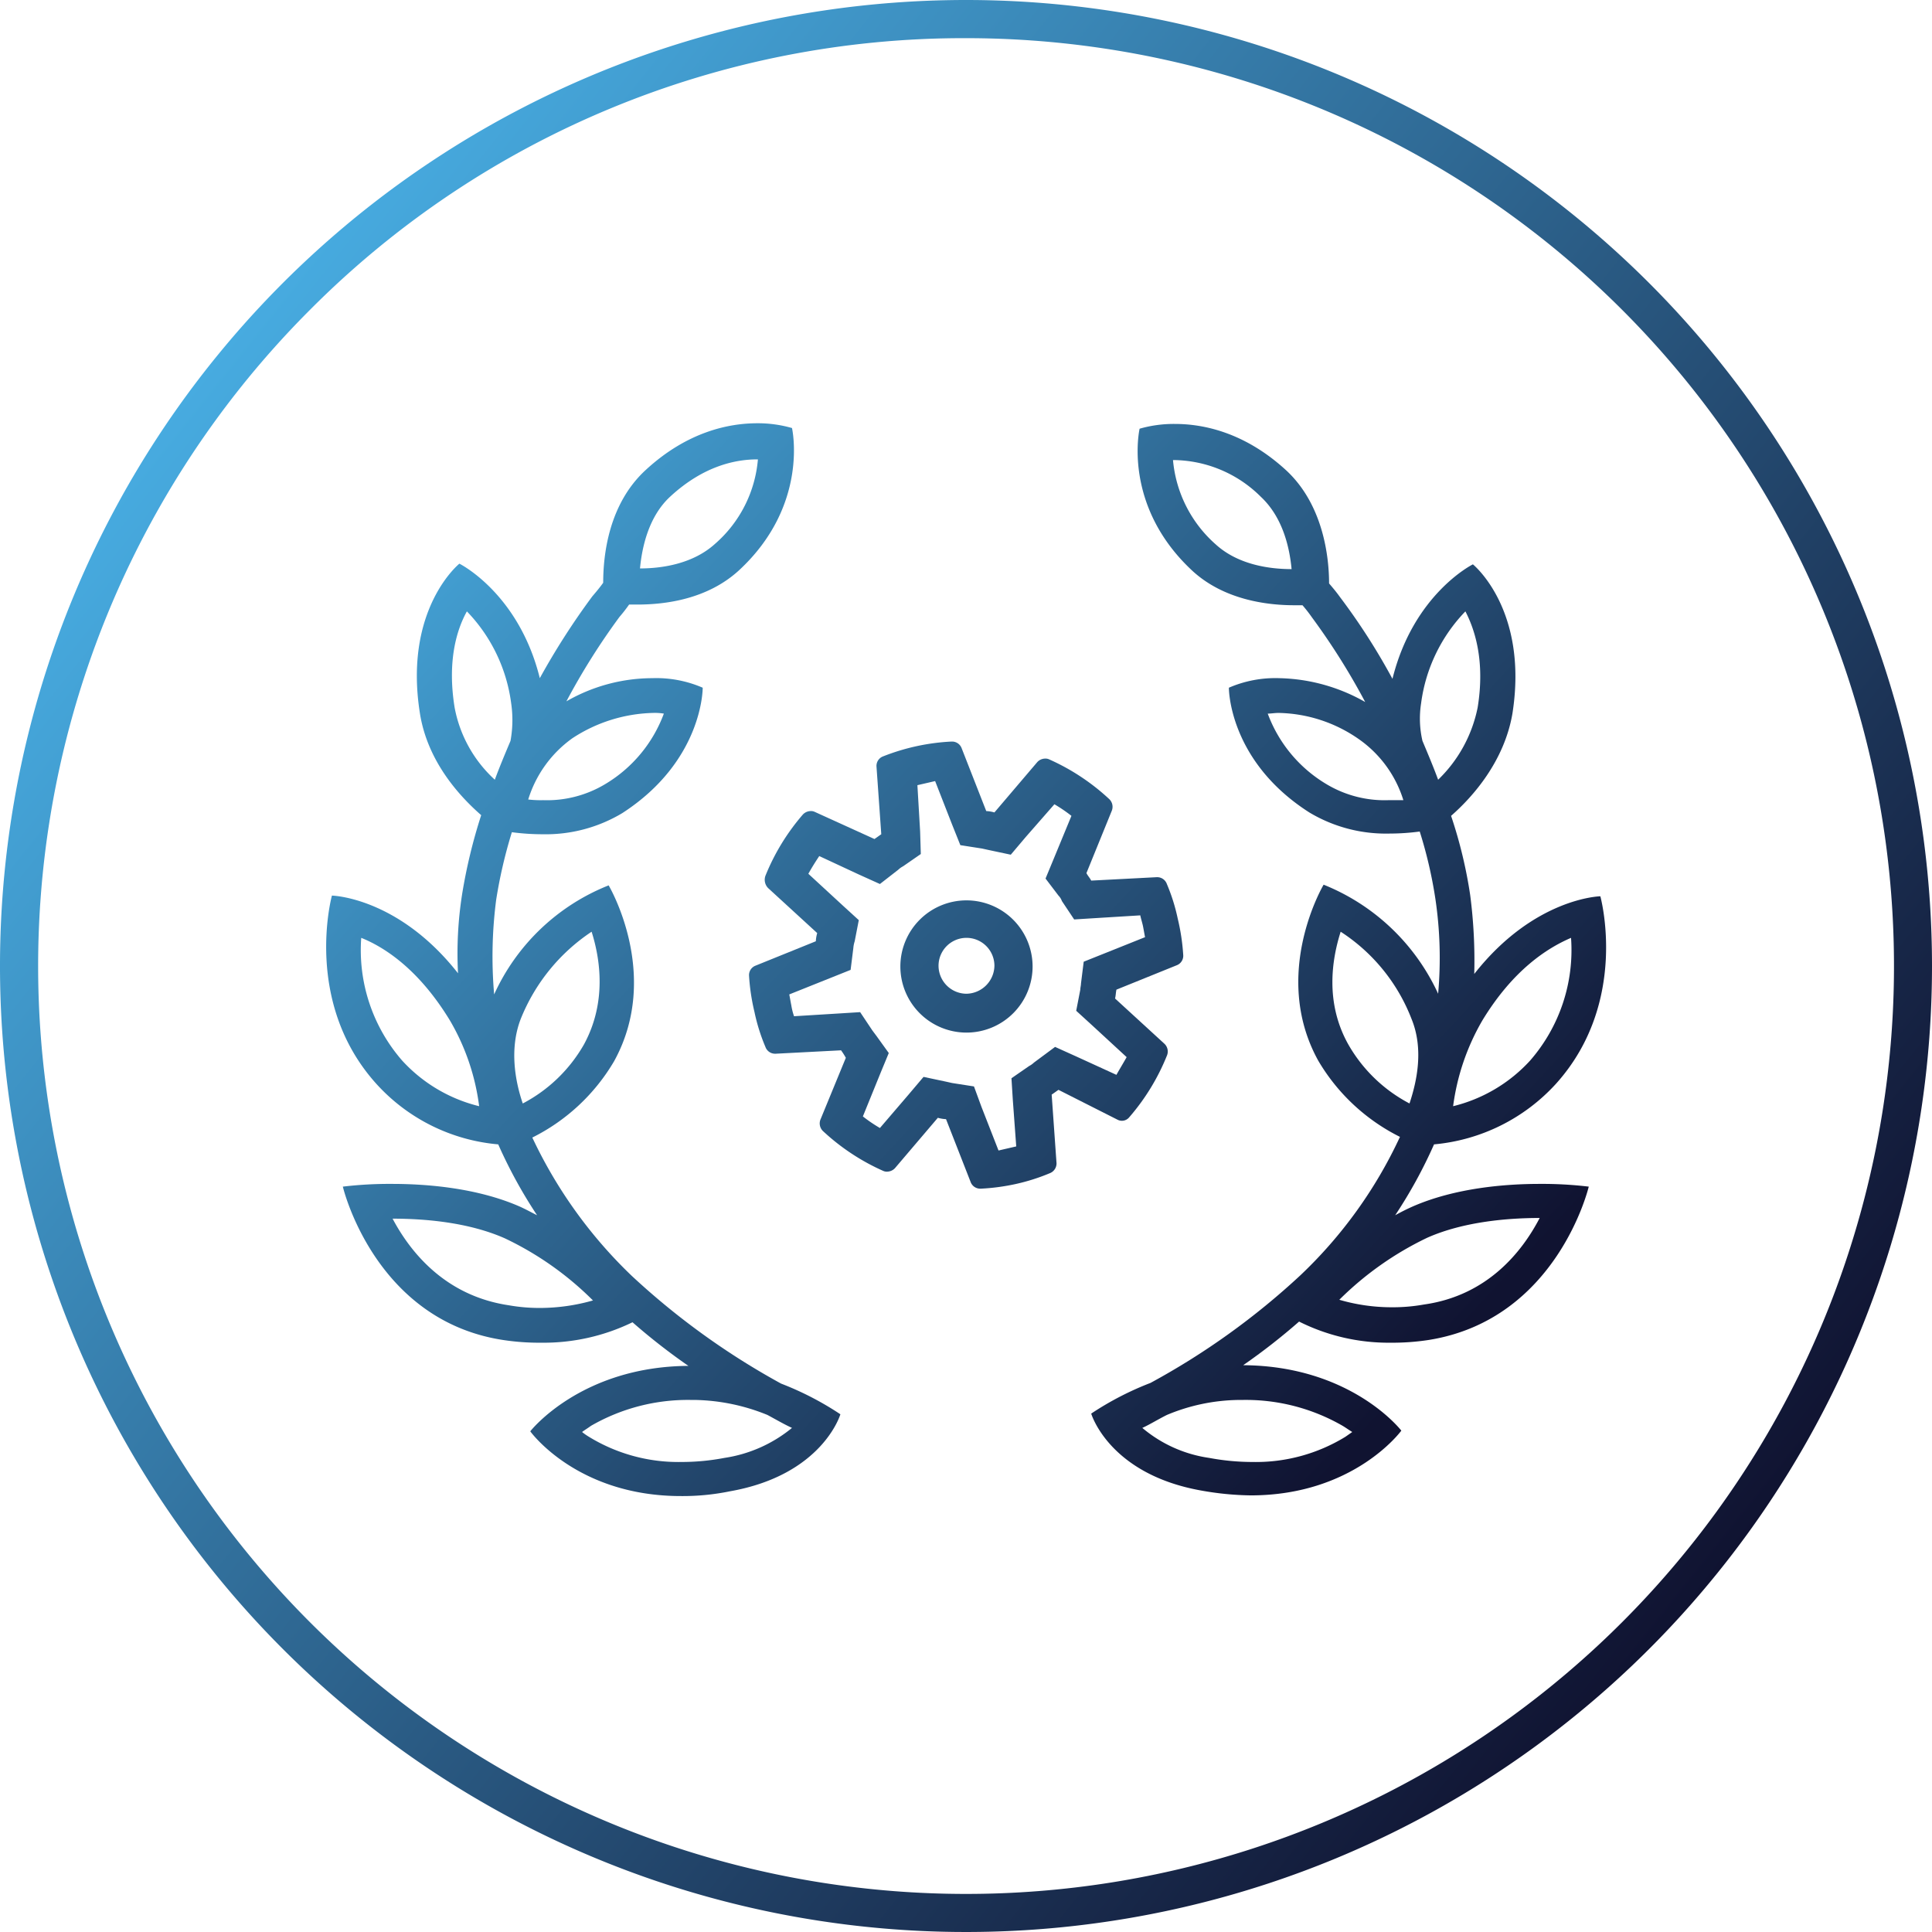
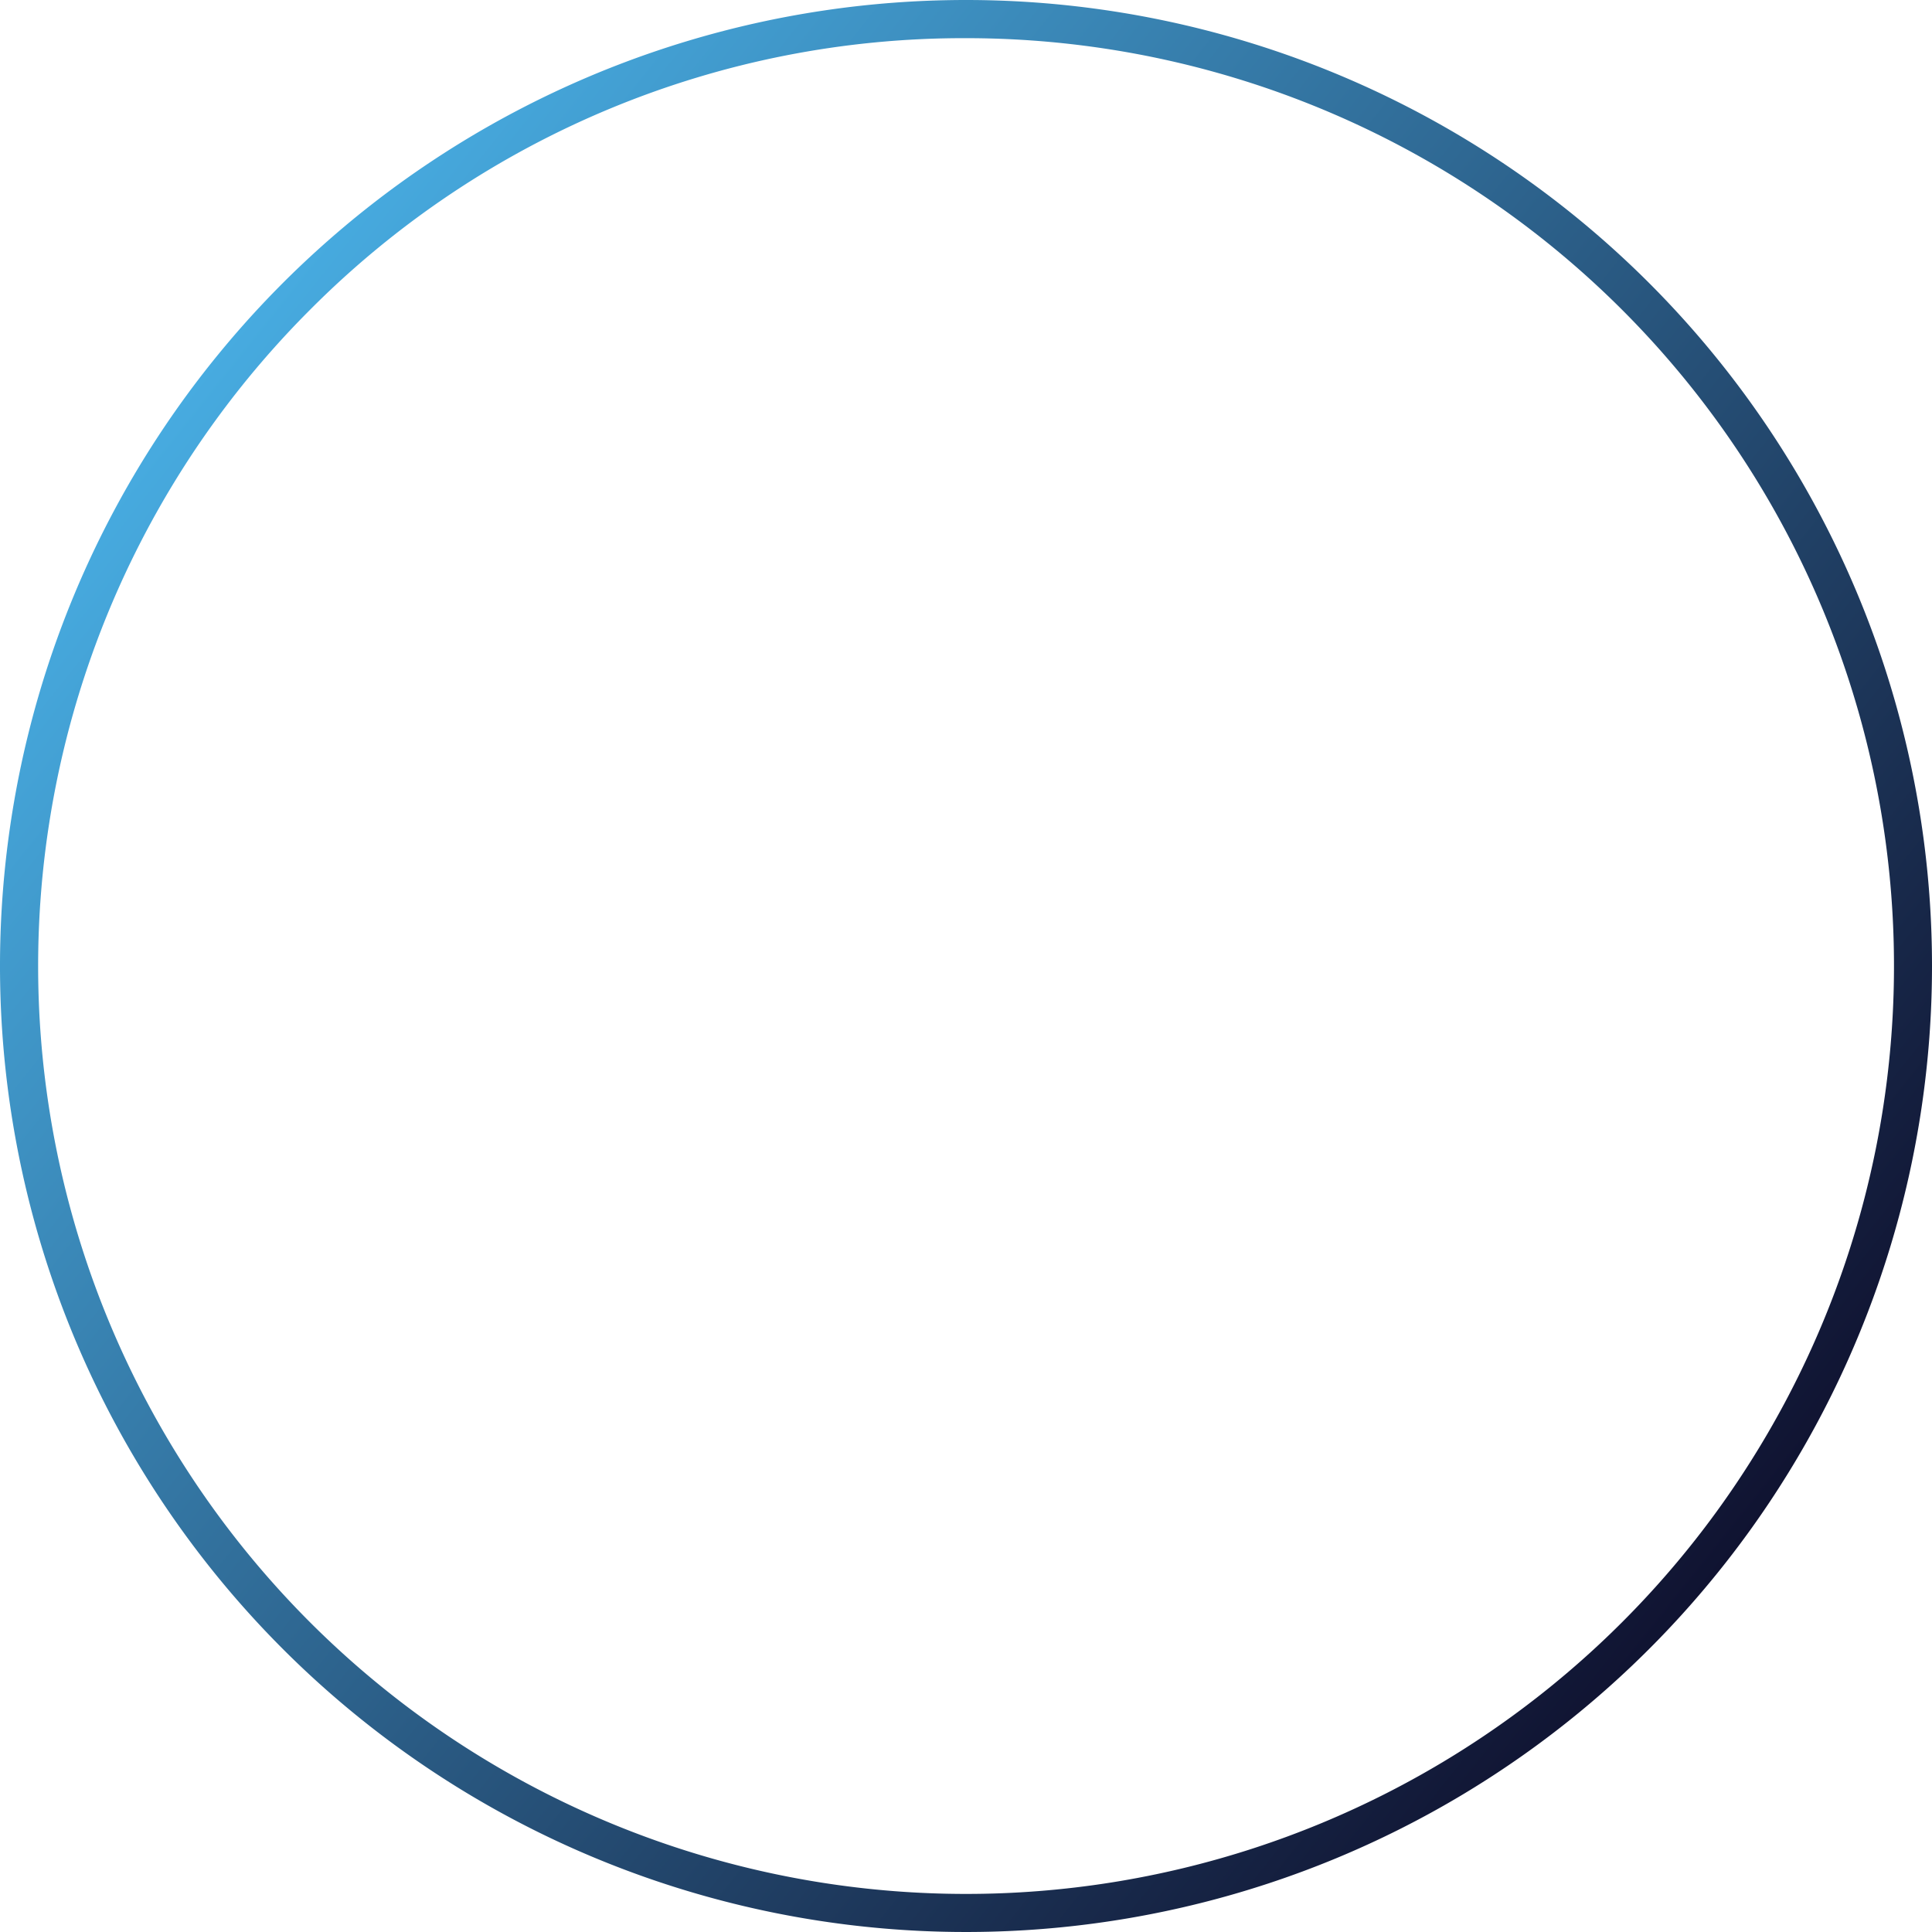
<svg xmlns="http://www.w3.org/2000/svg" xmlns:xlink="http://www.w3.org/1999/xlink" id="Outlined_Gradient" data-name="Outlined Gradient" viewBox="0 0 283.46 283.46">
  <defs>
    <style>.cls-1{fill:url(#New_Gradient_Swatch_3);}.cls-2{fill:url(#linear-gradient);}.cls-3{fill:url(#linear-gradient-2);}.cls-4{fill:url(#linear-gradient-3);}.cls-5{fill:url(#linear-gradient-4);}</style>
    <linearGradient id="New_Gradient_Swatch_3" x1="30.91" y1="53.37" x2="252.55" y2="230.1" gradientUnits="userSpaceOnUse">
      <stop offset="0" stop-color="#47abe0" />
      <stop offset="1" stop-color="#101331" />
    </linearGradient>
    <linearGradient id="linear-gradient" x1="40.35" y1="590.04" x2="189.37" y2="728.18" gradientTransform="translate(0 -506)" xlink:href="#New_Gradient_Swatch_3" />
    <linearGradient id="linear-gradient-2" x1="77.68" y1="549.76" x2="226.7" y2="687.89" gradientTransform="translate(0 -506)" xlink:href="#New_Gradient_Swatch_3" />
    <linearGradient id="linear-gradient-3" x1="58.51" y1="570.44" x2="207.53" y2="708.58" gradientTransform="translate(0 -506)" xlink:href="#New_Gradient_Swatch_3" />
    <linearGradient id="linear-gradient-4" x1="58.42" y1="570.53" x2="207.45" y2="708.67" gradientTransform="translate(0 -506)" xlink:href="#New_Gradient_Swatch_3" />
  </defs>
  <path class="cls-1" d="M141.73,5.6A136.13,136.13,0,0,1,238,238,136.13,136.13,0,0,1,45.47,45.47,135.25,135.25,0,0,1,141.73,5.6m0-5.6A141.73,141.73,0,1,0,283.46,141.73,141.74,141.74,0,0,0,141.73,0Z" />
  <g id="Primary_Icons" data-name="Primary Icons">
-     <path class="cls-2" d="M92.7,187.2a68.23,68.23,0,0,1-14.6-20.3,28.82,28.82,0,0,0,12-11.2c7-12.7-.8-25.8-.8-25.8a31,31,0,0,0-16.8,16,64.64,64.64,0,0,1,.3-13.9,70.79,70.79,0,0,1,2.3-9.9,34,34,0,0,0,4.5.3,21.84,21.84,0,0,0,11.7-3.1c11.9-7.7,11.8-18.4,11.8-18.4a17.12,17.12,0,0,0-7.4-1.4,25.32,25.32,0,0,0-12.6,3.4,99.37,99.37,0,0,1,7.8-12.4,22,22,0,0,0,1.4-1.8h1.2c4.2,0,10.3-.8,14.9-5,10.4-9.6,7.8-20.9,7.8-20.9a18.13,18.13,0,0,0-5.2-.7v5.3h.2a18.48,18.48,0,0,1-6.3,12.4c-3.2,2.9-7.7,3.6-11,3.6.3-3.2,1.3-7.7,4.5-10.6,4.9-4.5,9.6-5.4,12.7-5.4V62.1h0c-4.1,0-10.2,1.2-16.3,6.8-5.5,5-6.3,12.5-6.3,16.6-.5.7-1,1.3-1.6,2a106.52,106.52,0,0,0-7.7,12C76.1,87,67.4,82.7,67.4,82.7s-8.2,6.6-5.8,21.9c1.1,7.1,5.8,12.2,9,15a78.35,78.35,0,0,0-2.8,11.6,56.08,56.08,0,0,0-.6,11.6c-8.8-11.2-18.5-11.4-18.5-11.4S44.4,147,55.2,159a27.31,27.31,0,0,0,17.9,8.9,70.06,70.06,0,0,0,5.7,10.4c-.8-.4-1.7-.9-2.6-1.3-6.2-2.7-13.5-3.3-18.7-3.3a57.92,57.92,0,0,0-7.2.4s4.6,19.6,23.5,22.5a35.17,35.17,0,0,0,5.6.4,29.82,29.82,0,0,0,13.4-3,91.53,91.53,0,0,0,8.2,6.4c-15.8.1-23.2,9.6-23.2,9.6s6.8,9.5,22.1,9.5a34.48,34.48,0,0,0,7.2-.7c13.6-2.4,16.2-11.3,16.2-11.3a44.75,44.75,0,0,0-8.7-4.5A108.8,108.8,0,0,1,92.7,187.2ZM76.4,149.5a27.75,27.75,0,0,1,10.4-12.8c1.3,4.1,2.2,10.4-1.1,16.5a22.18,22.18,0,0,1-9,8.7C75.6,158.7,74.7,153.9,76.4,149.5ZM59,155.6a24.67,24.67,0,0,1-6-18c3.5,1.4,8.5,4.7,13,12.1a33.11,33.11,0,0,1,4.3,12.6A22.56,22.56,0,0,1,59,155.6Zm36.8-51a8.08,8.08,0,0,1,1.6.1,20.2,20.2,0,0,1-8.7,10.4,16.57,16.57,0,0,1-9,2.3,15.48,15.48,0,0,1-2.2-.1,17.29,17.29,0,0,1,6.5-9,22.51,22.51,0,0,1,11.8-3.7Zm-29.1-.8c-1.1-6.8.3-11.4,1.8-14.1A23.84,23.84,0,0,1,75,103.2a16.93,16.93,0,0,1-.1,5.5c-.8,1.9-1.6,3.8-2.3,5.7a19.06,19.06,0,0,1-5.9-10.6Zm12.7,88.1a25.92,25.92,0,0,1-4.8-.4c-9.3-1.4-14.4-7.8-17-12.7,4.6,0,11.1.5,16.5,2.9A46.43,46.43,0,0,1,87,190.8a28.5,28.5,0,0,1-7.6,1.1Zm26.9,22a33.6,33.6,0,0,1-6.3.6,25.1,25.1,0,0,1-13.6-3.7,8.65,8.65,0,0,1-1-.7c.4-.3.9-.6,1.3-.9a28.43,28.43,0,0,1,14.8-3.8h.6a29.46,29.46,0,0,1,10.5,2.2c1.3.7,2.5,1.4,3.6,1.9a20.34,20.34,0,0,1-9.9,4.4Z" />
-     <path class="cls-3" d="M207.3,177c-.9.4-1.7.8-2.6,1.3a70.06,70.06,0,0,0,5.7-10.4,27.53,27.53,0,0,0,17.9-8.9c10.8-12,6.5-27.5,6.5-27.5s-9.7.2-18.5,11.4a74.53,74.53,0,0,0-.6-11.6,67.56,67.56,0,0,0-2.8-11.6c3.2-2.8,7.8-8,9-15,2.4-15.3-5.8-21.9-5.8-21.9s-8.7,4.3-11.8,16.8a94.12,94.12,0,0,0-7.7-12c-.5-.7-1-1.3-1.6-2,0-4-.9-11.6-6.3-16.6-6.1-5.6-12.2-6.8-16.3-6.8a18.13,18.13,0,0,0-5.2.7s-2.6,11.3,7.8,20.9c4.5,4.1,10.6,5,14.9,5h1.2a22,22,0,0,1,1.4,1.8,99.37,99.37,0,0,1,7.8,12.4,26.51,26.51,0,0,0-12.6-3.5,17.12,17.12,0,0,0-7.4,1.4s-.1,10.7,11.8,18.3a21.84,21.84,0,0,0,11.7,3.1,34,34,0,0,0,4.5-.3,64.79,64.79,0,0,1,2.3,9.9,58.83,58.83,0,0,1,.4,13.9,31.31,31.31,0,0,0-16.8-16s-7.8,13.1-.8,25.8a28.82,28.82,0,0,0,12,11.2,66.51,66.51,0,0,1-14.6,20.3,107.75,107.75,0,0,1-22,15.8,44.75,44.75,0,0,0-8.7,4.5s2.6,8.9,16.2,11.3a43.89,43.89,0,0,0,7.2.7c15.2,0,22.1-9.5,22.1-9.5s-7.3-9.5-23.2-9.6a91.53,91.53,0,0,0,8.2-6.4A29.32,29.32,0,0,0,204,197a35.17,35.17,0,0,0,5.6-.4c18.9-3,23.5-22.5,23.5-22.5a57.92,57.92,0,0,0-7.2-.4C220.8,173.7,213.5,174.3,207.3,177Zm23.2-39.4a24.67,24.67,0,0,1-6,18,22.56,22.56,0,0,1-11.3,6.7,33.7,33.7,0,0,1,4.3-12.6c4.5-7.4,9.5-10.6,13-12.1ZM172.1,67.5h.2A18.36,18.36,0,0,1,185,72.9c3.2,3,4.2,7.4,4.5,10.6-3.4,0-7.9-.7-11.1-3.6A18.69,18.69,0,0,1,172.1,67.5Zm25.7,85.7c-3.4-6.1-2.4-12.4-1.1-16.5a26.69,26.69,0,0,1,10.4,12.8c1.8,4.4.8,9.1-.3,12.4A22.18,22.18,0,0,1,197.8,153.2Zm10.7-50A23.84,23.84,0,0,1,215,89.7c1.4,2.7,2.9,7.3,1.8,14.1a20.26,20.26,0,0,1-5.8,10.6c-.7-1.9-1.5-3.8-2.3-5.7a14.49,14.49,0,0,1-.2-5.5Zm-4.8,14.2a16.57,16.57,0,0,1-9-2.3,20.2,20.2,0,0,1-8.7-10.4c.5,0,1-.1,1.6-.1a21.18,21.18,0,0,1,11.7,3.8,17.08,17.08,0,0,1,6.6,9Zm-22.1,88h.6a28.43,28.43,0,0,1,14.8,3.8c.5.3.9.6,1.4.9l-1,.7a25.1,25.1,0,0,1-13.6,3.7,34.66,34.66,0,0,1-6.4-.6,19.47,19.47,0,0,1-9.8-4.4c1.1-.5,2.2-1.2,3.6-1.9a28.06,28.06,0,0,1,10.4-2.2Zm27.3-14a25.92,25.92,0,0,1-4.8.4,27.38,27.38,0,0,1-7.6-1.1,47.05,47.05,0,0,1,12.9-9.1c5.4-2.4,12-2.9,16.5-2.9-2.6,5-7.7,11.4-17,12.7Z" />
-     <path class="cls-4" d="M164,164.3a1.39,1.39,0,0,0,1.7-.4,32,32,0,0,0,5.5-9,1.56,1.56,0,0,0-.4-1.8l-7.2-6.6c.1-.4.1-.8.2-1.3l8.9-3.6a1.49,1.49,0,0,0,.9-1.5,30.79,30.79,0,0,0-.8-5.3,27.57,27.57,0,0,0-1.6-5.1,1.5,1.5,0,0,0-1.4-1h-.1l-9.6.5c-.2-.4-.5-.7-.7-1.1l3.7-9.1a1.56,1.56,0,0,0-.4-1.8,32,32,0,0,0-8.8-5.8,1.27,1.27,0,0,0-.6-.1,1.61,1.61,0,0,0-1.1.5l-6.3,7.4a5,5,0,0,0-1.2-.2l-3.6-9.2a1.5,1.5,0,0,0-1.4-1h-.1a31.49,31.49,0,0,0-10.1,2.2,1.49,1.49,0,0,0-.9,1.5l.7,9.9c-.3.2-.7.5-1,.7l-8.8-4a1.27,1.27,0,0,0-.6-.1,1.61,1.61,0,0,0-1.1.5,32,32,0,0,0-5.5,9,1.74,1.74,0,0,0,.4,1.8l7.2,6.6a5,5,0,0,0-.2,1.2l-8.9,3.6a1.49,1.49,0,0,0-.9,1.5,30.79,30.79,0,0,0,.8,5.3,27.57,27.57,0,0,0,1.6,5.1,1.5,1.5,0,0,0,1.4,1h.1l9.6-.5a10.54,10.54,0,0,1,.7,1.1l-3.7,9a1.56,1.56,0,0,0,.4,1.8,32,32,0,0,0,8.8,5.8,1.27,1.27,0,0,0,.6.1,1.61,1.61,0,0,0,1.1-.5l6.3-7.4a5,5,0,0,0,1.2.2l3.6,9.2a1.5,1.5,0,0,0,1.4,1h.1a30.92,30.92,0,0,0,5.2-.7,29.11,29.11,0,0,0,5-1.6,1.54,1.54,0,0,0,.9-1.6l-.7-9.9c.3-.2.7-.5,1-.7Zm-12.3-8.4a3,3,0,0,1-.7.5l-2.6,1.8.2,3.2.5,6.8-1.3.3-1.3.3-2.5-6.4-1.1-3-3.2-.5-.9-.2-3.3-.7-2.2,2.6-4.2,4.9a22,22,0,0,1-2.5-1.7l2.6-6.4,1.2-2.9-1.8-2.5-.6-.8-1.8-2.7-3.2.2-6.5.4a9.36,9.36,0,0,1-.4-1.6c-.1-.5-.2-1.1-.3-1.6l6-2.4,3-1.2.4-3.2a4.4,4.4,0,0,1,.2-1l.6-3.1-2.3-2.1-5.1-4.7c.5-.9,1-1.7,1.6-2.6l5.8,2.7,3.1,1.4,2.7-2.1a3,3,0,0,1,.7-.5l2.6-1.8L135,122l-.4-6.8,2.6-.6,2.5,6.4,1.2,3,3.2.5.9.2,3.3.7,2.2-2.6,4.2-4.8a22,22,0,0,1,2.5,1.7l-2.6,6.3-1.2,2.9,1.9,2.5a2.18,2.18,0,0,1,.5.8l1.8,2.7,3.2-.2,6.5-.4c.1.5.3,1.1.4,1.6s.2,1.1.3,1.6l-6,2.4-3,1.2-.4,3.2c0,.3-.1.6-.1.9l-.6,3.1,2.3,2.1,5.1,4.7c-.5.9-1,1.7-1.5,2.6l-5.9-2.7-3.1-1.4Z" />
-     <path class="cls-5" d="M141.8,132.1a9.7,9.7,0,1,0,9.7,9.7A9.71,9.71,0,0,0,141.8,132.1Zm0,13.7a4.12,4.12,0,0,1-4.1-4.1,4.1,4.1,0,1,1,8.2,0h0a4.18,4.18,0,0,1-4.1,4.1Z" />
-   </g>
+     </g>
</svg>